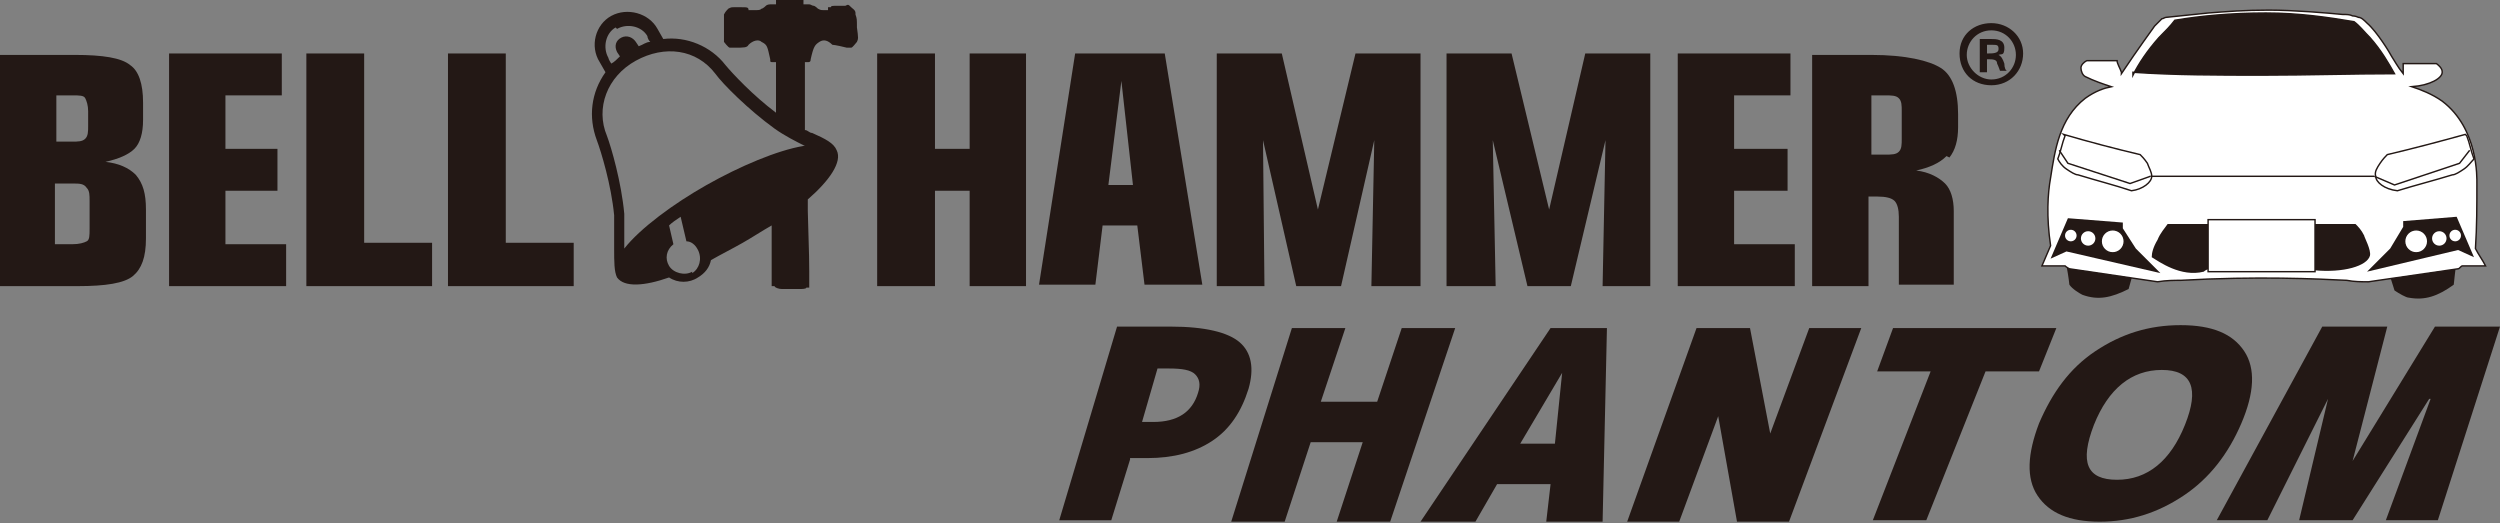
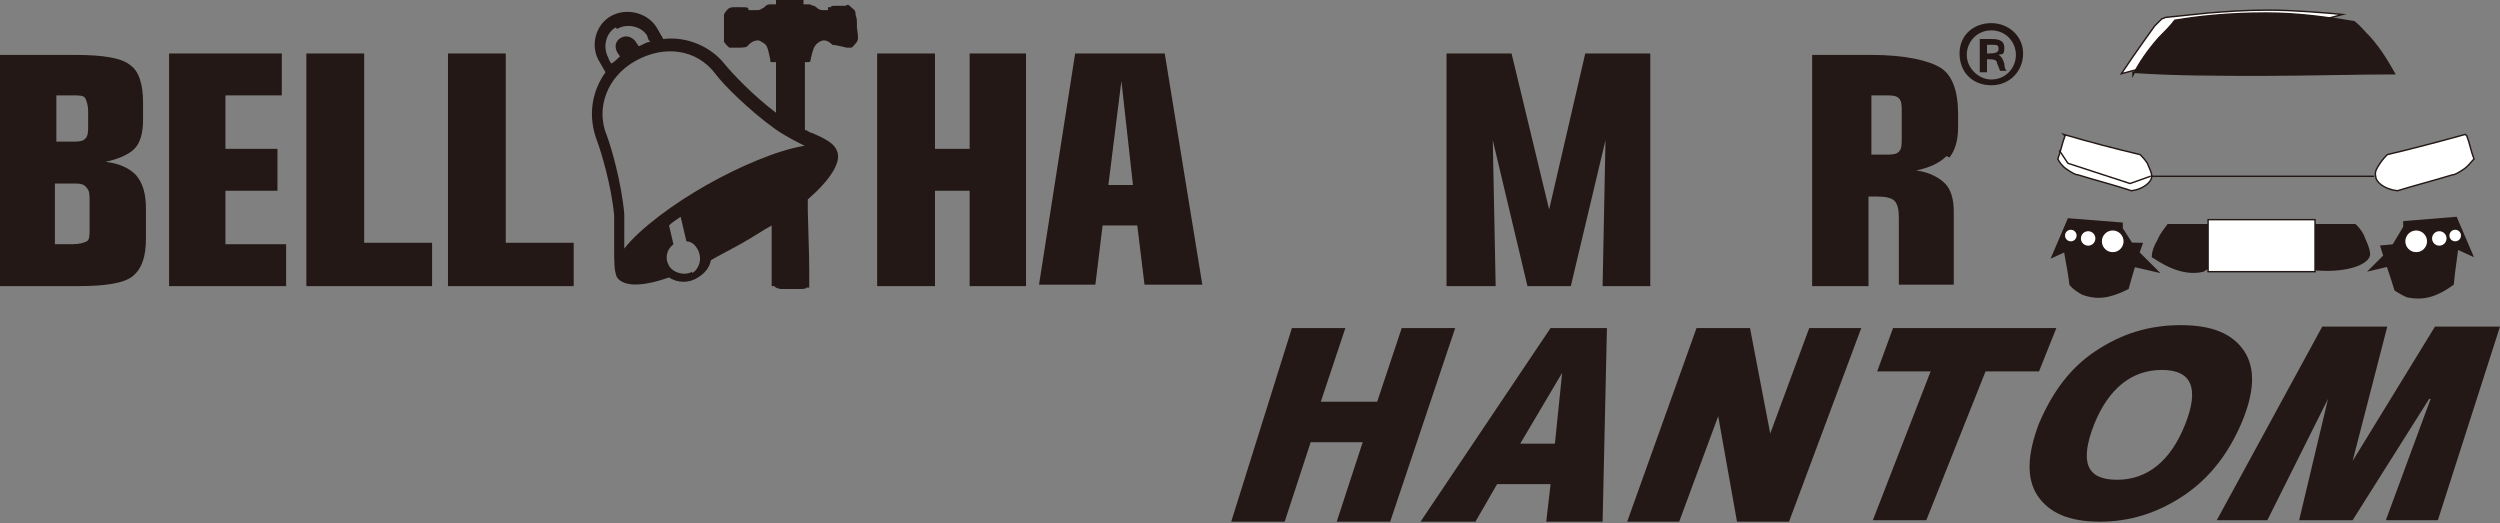
<svg xmlns="http://www.w3.org/2000/svg" id="_レイヤー_2" version="1.1" viewBox="0 0 173 36.2">
  <rect x="0" y="0" width="173" height="36.2" fill="#808080" stroke="none" />
  <defs>
    <style>
      .st0 {
        fill: none;
      }

      .st0, .st1, .st2, .st3, .st4 {
        stroke: #231815;
        stroke-miterlimit: 10;
      }

      .st0, .st2, .st4 {
        stroke-width: .1px;
      }

      .st5, .st2 {
        fill: #231815;
      }

      .st1 {
        stroke-width: 0px;
      }

      .st1, .st3, .st4 {
        fill: #fff;
      }

      .st3 {
        stroke-width: 0px;
      }
    </style>
  </defs>
  <g id="PC">
    <path class="st5" d="M142.7,16.5c.1,1,.4,2.2.5,3.2.2.3.7.6.9.7,1.1.4,2,.2,3.2-.4.3-1.1.6-2.1,1-3.2-1.9,0-3.8-.2-5.6-.3h0Z" />
    <path class="st5" d="M164.7,17c.3,1,.7,2.1,1,3.1.3.2.8.5,1,.5,1.1.2,2-.1,3.1-.9.1-1.1.3-2.2.4-3.3-1.8.3-3.8.4-5.6.6h0Z" />
-     <path class="st4" d="M146.8,5.1c1.2-1.8,2.1-3,2.3-3.3.1-.1.3-.3.5-.5.1,0,.2-.1.3-.1.9-.1,1.9-.2,2.9-.3,1.3-.1,2.5-.2,4.2-.2s4.1.2,5.1.3c.3,0,.5,0,.7.1,0,0,.2,0,.4.1.2,0,.4.2.6.4.7.6,1.6,2.1,1.7,2.3.2.3.4.7.8,1.2,0-.2,0-.5,0-.7.8,0,1.5,0,2.3,0,.4.3.4.5.4.6,0,.4-.8.9-2.1,1,.6.2,1.4.5,2.1,1,2.5,1.9,2.4,5.3,2.4,5.7,0,1.5,0,3-.1,4.5.2.4.5.8.7,1.2-.5,0-1.1,0-1.6,0-.1,0-.2.2-.3.2-2.1.3-4.1.6-6.2.9-.5,0-1,0-1.5-.1-2-.1-6.2-.3-11.5,0-.4,0-1,0-1.6.1-2-.3-4.1-.6-6.1-.9,0,0-.2-.1-.3-.2-.6,0-1.1,0-1.6,0,.2-.5.4-.9.6-1.4-.3-2-.2-3.6,0-4.7.3-1.9.6-4.1,2.4-5.5.7-.5,1.3-.7,1.8-.8-.6-.2-1.2-.4-1.8-.7-.2-.1-.3-.4-.3-.6,0-.2.2-.4.4-.5.7,0,1.4,0,2.1,0,0,.2.2.5.3.8h0Z" />
+     <path class="st4" d="M146.8,5.1c1.2-1.8,2.1-3,2.3-3.3.1-.1.3-.3.5-.5.1,0,.2-.1.3-.1.9-.1,1.9-.2,2.9-.3,1.3-.1,2.5-.2,4.2-.2s4.1.2,5.1.3h0Z" />
    <path class="st2" d="M147.6,5.2c.4-.8,1-1.7,1.8-2.6.4-.4.8-.8,1.1-1.2,1.8-.3,3.9-.5,6.3-.5,2.3,0,4.3.3,6.1.6.4.3.7.7,1.1,1.1.8.9,1.3,1.8,1.7,2.5-2.9,0-6,.1-9.1.1-3.1,0-6.1,0-9-.2h0Z" />
    <path class="st4" d="M170.6,9.3c-1.8.5-3.7,1-5.4,1.4-.1.1-.3.3-.5.6-.2.3-.4.6-.3.9,0,.4.6.9,1.5,1,1.3-.4,2.5-.7,3.8-1.1.2,0,.5-.2.8-.4.3-.2.5-.5.7-.7-.2-.5-.3-1.1-.5-1.6h0Z" />
    <path class="st4" d="M142.8,9.3c1.7.5,3.6,1,5.3,1.4.1.1.3.3.5.6.1.3.3.6.3.9,0,.4-.6.9-1.4,1-1.2-.4-2.4-.7-3.7-1.1-.2,0-.5-.2-.8-.4-.3-.2-.5-.5-.6-.7.2-.5.3-1.1.5-1.6h0Z" />
    <line class="st0" x1="148.8" y1="12.2" x2="164.3" y2="12.2" />
    <polygon class="st5" points="141.9 17.9 143 17.4 149.5 18.9 147.8 17.2 146.9 15.8 146.9 15.4 143.1 15.1 141.9 17.9" />
    <polygon class="st5" points="171.2 17.8 170.1 17.3 163.8 18.8 165.4 17.2 166.3 15.7 166.3 15.3 170 15 171.2 17.8" />
    <circle class="st4" cx="146.2" cy="16.7" r=".8" />
    <circle class="st4" cx="167.2" cy="16.7" r=".8" />
    <circle class="st3" cx="168.8" cy="16.5" r=".5" />
    <circle class="st3" cx="144.5" cy="16.5" r=".5" />
    <circle class="st1" cx="169.9" cy="16.3" r=".4" />
    <circle class="st1" cx="143.3" cy="16.3" r=".4" />
    <path class="st5" d="M150,15.5h13c.2.2.4.4.6.8,0,.1.5,1,.4,1.4-.2.7-1.8,1.2-3.9,1-2.4,0-4.8,0-7.1-.1-.2,0-.4.1-.5.2-1.6.4-3.1-.7-3.6-1,0-.3.1-.7.4-1.2.2-.5.5-.8.7-1.1h0Z" />
    <rect class="st4" x="152.8" y="15.2" width="7.4" height="3.6" />
    <polyline class="st0" points="148.8 12.2 147.4 12.7 143.1 11.3 142.5 10.4" />
-     <polyline class="st0" points="164.3 12.2 165.7 12.8 170.2 11.3 170.9 10.4" />
-     <path class="st5" d="M78.2,31.8l-1.3,4.2h-3.6l4-13.4h3.7c2.4,0,4,.4,4.8,1.1.8.7,1,1.8.6,3.2-.5,1.6-1.3,2.8-2.5,3.6-1.2.8-2.7,1.2-4.5,1.2h-1.2ZM79,29.2h.8c1.7,0,2.7-.7,3.1-2,.2-.6.1-1-.2-1.3-.3-.3-.9-.4-1.8-.4h-.8l-1.1,3.8h0Z" />
    <path class="st5" d="M94.6,30.6h-3.9l-1.8,5.5h-3.7l4.2-13.4h3.7l-1.7,5.1h3.9l1.7-5.1h3.7l-4.5,13.4h-3.7l1.8-5.5h0Z" />
    <path class="st5" d="M103.6,33.5l-1.5,2.6h-3.8l9-13.4h3.9l-.3,13.4h-3.9l.3-2.6h-3.7ZM105.2,30.7h2.4l.5-4.9h0l-2.9,4.9Z" />
    <path class="st5" d="M122.5,30h0l2.7-7.3h3.6l-5,13.4h-3.6l-1.3-7.3h0l-2.7,7.3h-3.6l4.8-13.4h3.7l1.4,7.3h0Z" />
    <path class="st5" d="M142.3,22.7l-1.2,3h-3.7l-4.1,10.3h-3.7l4-10.3h-3.7l1.1-3s11.2,0,11.2,0Z" />
    <path class="st5" d="M145,24.3c1.8-1.2,3.7-1.8,5.9-1.8s3.6.6,4.4,1.8c.8,1.2.7,2.9-.2,5s-2.2,3.8-4,5c-1.8,1.2-3.7,1.8-5.8,1.8s-3.5-.6-4.3-1.8-.7-2.9.1-5c.9-2.1,2.1-3.8,3.9-5h0ZM144.9,29.4c-1,2.6-.5,3.8,1.6,3.8s3.7-1.3,4.7-3.8.5-3.8-1.6-3.8-3.7,1.3-4.7,3.8Z" />
    <path class="st5" d="M168.1,27.6h0l-5.3,8.4h-3.7l2-8.4h0l-4.2,8.4h-3.5l7.3-13.4h4.5l-2.4,9.3h0l5.7-9.3h4.5l-4.3,13.4h-3.6l3.1-8.4h0Z" />
    <path class="st5" d="M7.3,11.2c.9-.2,1.6-.5,2-.9s.6-1.1.6-2v-1.2c0-1.3-.3-2.2-.9-2.6-.6-.5-1.9-.7-3.8-.7H0v16h5.4c1.9,0,3.2-.2,3.8-.7.6-.5.9-1.3.9-2.6v-2c0-1.1-.2-1.8-.7-2.4-.5-.5-1.2-.8-2.1-.9ZM3.9,6.6h1.1c.5,0,.8,0,.9.2s.2.5.2.9v1c0,.4,0,.7-.2.9-.2.2-.5.2-.9.2h-1.1v-3.3h0ZM6.2,15.8c0,.5,0,.8-.2.9s-.5.2-1,.2h-1.2v-4.2h1.2c.5,0,.8,0,1,.3.2.2.2.5.2.9v1.8Z" />
    <polygon class="st5" points="35 3.7 31 3.7 31 19.8 39.7 19.8 39.7 16.8 35 16.8 35 3.7" />
    <polygon class="st5" points="25.2 3.7 21.2 3.7 21.2 19.8 29.9 19.8 29.9 16.8 25.2 16.8 25.2 3.7" />
    <polygon class="st5" points="15.6 13.2 19.2 13.2 19.2 10.3 15.6 10.3 15.6 6.6 19.5 6.6 19.5 3.7 11.7 3.7 11.7 19.8 19.8 19.8 19.8 16.9 15.6 16.9 15.6 13.2" />
    <polygon class="st5" points="67.1 10.3 64.7 10.3 64.7 3.7 60.7 3.7 60.7 19.8 64.7 19.8 64.7 13.2 67.1 13.2 67.1 19.8 71 19.8 71 3.7 67.1 3.7 67.1 10.3" />
    <path class="st5" d="M134.9,10.9c.4-.5.6-1.2.6-2.1v-.9c0-1.6-.4-2.7-1.2-3.2s-2.4-.9-4.8-.9h-4.1v16h3.9v-6.2h.6c.6,0,1,.1,1.2.3.2.2.3.6.3,1.1v4.7h3.8v-5.1c0-.8-.2-1.5-.6-1.9-.4-.4-1.1-.8-2-.9.9-.2,1.6-.5,2.1-1h0ZM131.6,9.6c0,.4,0,.7-.2.9s-.5.2-1,.2h-.9v-4.1h.9c.5,0,.8,0,1,.2s.2.5.2.9v1.8Z" />
-     <polygon class="st5" points="91.2 14.5 88.7 3.7 84.2 3.7 84.2 19.8 87.5 19.8 87.4 9.7 89.7 19.8 92.8 19.8 95.1 9.7 94.9 19.8 98.3 19.8 98.3 3.7 93.8 3.7 91.2 14.5" />
    <polygon class="st5" points="107.2 14.5 104.6 3.7 100.1 3.7 100.1 19.8 103.5 19.8 103.3 9.7 105.7 19.8 108.7 19.8 111.1 9.7 110.9 19.8 114.2 19.8 114.2 3.7 109.7 3.7 107.2 14.5" />
-     <polygon class="st5" points="120 13.2 123.7 13.2 123.7 10.3 120 10.3 120 6.6 123.9 6.6 123.9 3.7 116.1 3.7 116.1 19.8 124.2 19.8 124.2 16.9 120 16.9 120 13.2" />
    <path class="st5" d="M74.4,3.7l-2.5,16h3.9l.5-4.1h2.4l.5,4.1h4l-2.6-16h-6.2ZM76.7,12.8l.9-7.2.8,7.2h-1.7Z" />
    <path class="st5" d="M59.2.9c0-.2-.2-.3-.3-.4-.2-.2-.2-.2-.4-.1-.1,0-.3,0-.5,0-.4,0-.5,0-.5.1h-.2c0,.1,0,.1,0,.2,0,0-.2,0-.3,0-.2,0-.2,0-.4-.1,0,0-.2-.2-.3-.2s-.2-.1-.3-.1h-.4V0C55.6,0,55.5,0,55.5,0h-1.8s0,0,0,0v.3h-.4c0,0-.2,0-.3.1,0,0-.2.2-.3.2-.1.1-.2.1-.4.1s-.2,0-.3,0c0,0,0,0,0,0h-.2c0-.2-.1-.2-.5-.2-.2,0-.4,0-.5,0-.2,0-.2,0-.4.1-.1.1-.2.2-.3.4,0,.2,0,.2,0,.9s0,.8,0,1c0,0,.3.4.4.4.1,0,.3,0,.3,0,.7,0,.9,0,1-.2.3-.3.7-.4.9-.2.4.2.4.3.6,1.2,0,.2,0,.2.2.2s.1,0,.2,0v.9c0,.8,0,1.6,0,2.6-1.6-1.2-3-2.7-3.5-3.3-1-1.3-2.7-2-4.3-1.8l-.4-.7c-.6-1.1-2.1-1.5-3.2-.9s-1.5,2.1-.8,3.2l.4.7c-1,1.4-1.2,3.1-.6,4.7.3.8,1,3.1,1.2,5.2,0,.9,0,1.6,0,2.3,0,.9,0,1.6.2,2h0s0,0,0,0h0c.5.7,1.9.6,3.6,0,.6.4,1.4.4,2,0,.5-.3.8-.7.9-1.2.7-.4,1.5-.8,2.2-1.2.7-.4,1.3-.8,2-1.2,0,2.3,0,2.8,0,3.2,0,.2,0,.5,0,.7v.3h.2c0,.1.3.2.5.2.2,0,.4,0,.6,0s.5,0,.6,0c.2,0,.5,0,.5-.1h.2v-.4c0-.1,0-.5,0-.7,0-.5,0-1-.1-4.2,0-.3,0-.5,0-.8,1.5-1.3,2.4-2.6,2-3.4h0s0,0,0,0h0c-.2-.5-.8-.8-1.7-1.2-.2,0-.3-.2-.5-.2,0-1.7,0-2.7,0-3.8v-.9s.1,0,.2,0c.1,0,.2,0,.2-.2.2-.9.3-1,.6-1.2.3-.2.6-.1.9.2,0,0,.2,0,1,.2,0,0,.2,0,.3,0,.1,0,.3-.3.4-.4.1-.2.1-.3,0-1,0-.6,0-.6-.1-.9h0ZM42.7,2c.7-.4,1.7-.2,2.1.5,0,0,0,.2.2.4-.3,0-.5.2-.8.3l-.2-.3c-.2-.3-.6-.5-1-.3s-.5.6-.3,1l.2.3c-.2.2-.4.4-.6.5-.2-.3-.2-.4-.2-.4-.4-.7-.2-1.7.5-2.1h0ZM47.9,18.8c-.5.3-1.3.1-1.6-.4-.3-.5-.2-1.1.3-1.5l-.3-1.3c.2-.2.5-.4.8-.6l.4,1.7c.3,0,.6.2.8.6.3.6.1,1.3-.4,1.6h0ZM55.6,10.1c-1.8.3-4.4,1.4-6.7,2.7s-4.6,3-5.7,4.4c0-.7,0-1.5,0-2.4-.2-2.2-.9-4.6-1.2-5.4-.8-1.9,0-4.1,2-5.2s4.2-.8,5.5.9c.5.7,2.3,2.5,4.1,3.8.7.5,1.5.9,2.1,1.2h0Z" />
    <path class="st5" d="M137.8,1.6c1.2,0,2.2.9,2.2,2.1s-.9,2.2-2.2,2.2-2.2-.9-2.2-2.2,1-2.1,2.2-2.1ZM137.8,5.5c1,0,1.7-.8,1.7-1.7s-.7-1.7-1.7-1.7-1.7.8-1.7,1.7.8,1.7,1.7,1.7ZM137,4.9v-2.2c.2,0,.5,0,.8,0s.9,0,.9.6-.2.4-.4.5h0c.2.1.3.3.4.6,0,.3.1.5.2.5h-.5c0,0-.1-.3-.2-.5,0-.3-.3-.3-.7-.3v.9h-.5ZM137.5,3.7c.4,0,.8,0,.8-.3s-.1-.3-.5-.3-.2,0-.3,0c0,0,0,.7,0,.6Z" />
  </g>
</svg>